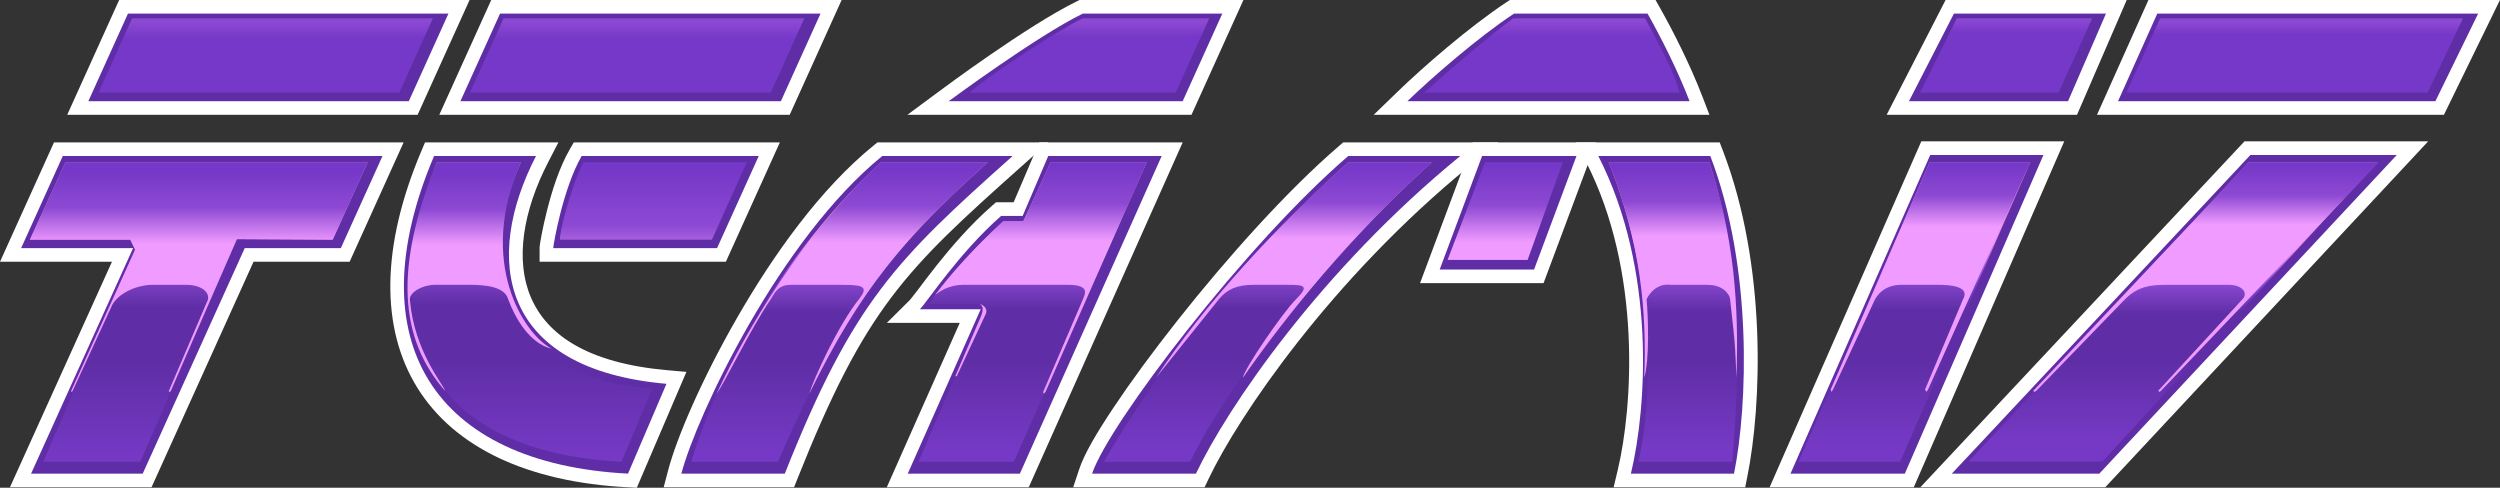
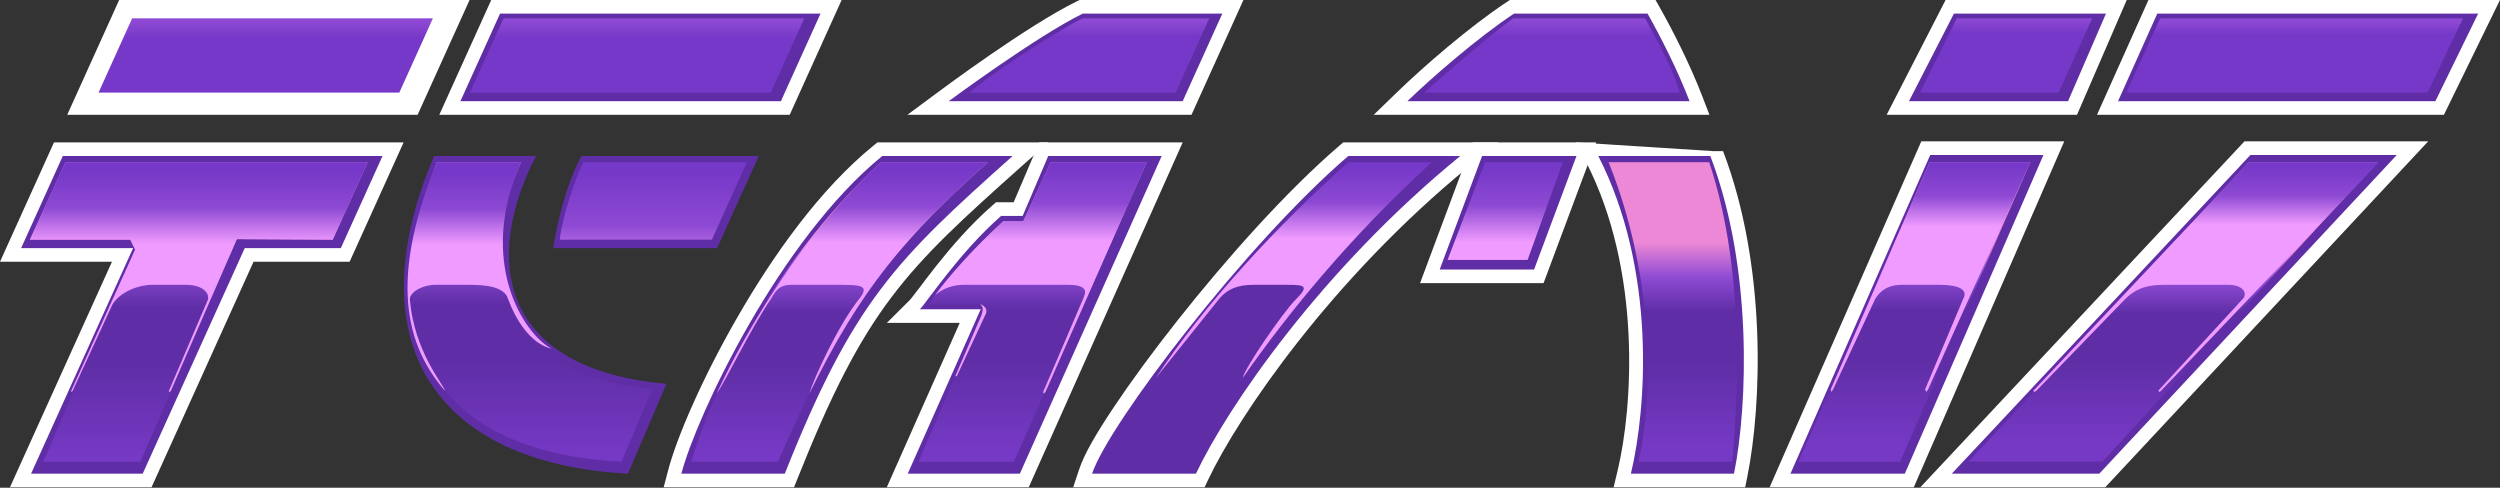
<svg xmlns="http://www.w3.org/2000/svg" xmlns:ns1="http://www.inkscape.org/namespaces/inkscape" xmlns:ns2="http://sodipodi.sourceforge.net/DTD/sodipodi-0.dtd" xmlns:xlink="http://www.w3.org/1999/xlink" version="1.1" id="svg2" viewBox="0 0 1000 195.104" height="195.104" width="1000" ns1:version="0.92.2 (5c3e80d, 2017-08-06)" ns2:docname="Team17 (2012).svg">
  <rect x="0" y="0" width="1000" height="195.104" fill="#333333" stroke="none" />
  <ns2:namedview pagecolor="#ffffff" bordercolor="#666666" borderopacity="1" objecttolerance="10" gridtolerance="10" guidetolerance="10" ns1:pageopacity="0" ns1:pageshadow="2" ns1:window-width="1024" ns1:window-height="706" id="namedview7" showgrid="false" ns1:zoom="0.35355339" ns1:cx="404.91466" ns1:cy="98.613251" ns1:window-x="-8" ns1:window-y="-8" ns1:window-maximized="1" ns1:current-layer="svg2" />
  <defs id="defs4">
    <linearGradient ns1:collect="always" id="linearGradient4841">
      <stop style="stop-color:#7638c8;stop-opacity:1" offset="0" id="stop4843" />
      <stop id="stop4845" offset="0.5" style="stop-color:#8d49d3;stop-opacity:1" />
      <stop style="stop-color:#f09bff;stop-opacity:1" offset="1" id="stop4847" />
    </linearGradient>
    <linearGradient ns1:collect="always" id="linearGradient4833">
      <stop style="stop-color:#7638c8;stop-opacity:1" offset="0" id="stop4835" />
      <stop id="stop4837" offset="0.5" style="stop-color:#8d49d3;stop-opacity:1" />
      <stop style="stop-color:#f09bff;stop-opacity:1" offset="1" id="stop4839" />
    </linearGradient>
    <linearGradient ns1:collect="always" id="linearGradient4825">
      <stop style="stop-color:#7638c8;stop-opacity:1" offset="0" id="stop4827" />
      <stop id="stop4829" offset="0.5" style="stop-color:#8d49d3;stop-opacity:1" />
      <stop style="stop-color:#f09bff;stop-opacity:1" offset="1" id="stop4831" />
    </linearGradient>
    <linearGradient ns1:collect="always" id="linearGradient4817">
      <stop style="stop-color:#7638c8;stop-opacity:1" offset="0" id="stop4819" />
      <stop id="stop4821" offset="0.5" style="stop-color:#8d49d3;stop-opacity:1" />
      <stop style="stop-color:#f09bff;stop-opacity:1" offset="1" id="stop4823" />
    </linearGradient>
    <linearGradient ns1:collect="always" id="linearGradient4809">
      <stop style="stop-color:#7638c8;stop-opacity:1" offset="0" id="stop4811" />
      <stop id="stop4813" offset="0.5" style="stop-color:#8d49d3;stop-opacity:1" />
      <stop style="stop-color:#f09bff;stop-opacity:1" offset="1" id="stop4815" />
    </linearGradient>
    <linearGradient ns1:collect="always" id="linearGradient4793">
      <stop style="stop-color:#7638c8;stop-opacity:1" offset="0" id="stop4795" />
      <stop id="stop4797" offset="0.5" style="stop-color:#8d49d3;stop-opacity:1" />
      <stop style="stop-color:#f09bff;stop-opacity:1" offset="1" id="stop4799" />
    </linearGradient>
    <linearGradient ns1:collect="always" id="linearGradient4785">
      <stop style="stop-color:#7638c8;stop-opacity:1" offset="0" id="stop4787" />
      <stop id="stop4789" offset="0.5" style="stop-color:#8d49d3;stop-opacity:1" />
      <stop style="stop-color:#f09bff;stop-opacity:1" offset="1" id="stop4791" />
    </linearGradient>
    <linearGradient ns1:collect="always" id="linearGradient4777">
      <stop style="stop-color:#7638c8;stop-opacity:1" offset="0" id="stop4779" />
      <stop id="stop4781" offset="0.5" style="stop-color:#8d49d3;stop-opacity:1" />
      <stop style="stop-color:#f09bff;stop-opacity:1" offset="1" id="stop4783" />
    </linearGradient>
    <linearGradient ns1:collect="always" id="linearGradient4769">
      <stop style="stop-color:#7638c8;stop-opacity:1" offset="0" id="stop4771" />
      <stop id="stop4773" offset="0.5" style="stop-color:#8d49d3;stop-opacity:1" />
      <stop style="stop-color:#f09bff;stop-opacity:1" offset="1" id="stop4775" />
    </linearGradient>
    <linearGradient ns1:collect="always" id="linearGradient4761">
      <stop style="stop-color:#7638c8;stop-opacity:1" offset="0" id="stop4763" />
      <stop id="stop4765" offset="0.5" style="stop-color:#8d49d3;stop-opacity:1" />
      <stop style="stop-color:#f09bff;stop-opacity:1" offset="1" id="stop4767" />
    </linearGradient>
    <linearGradient id="linearGradient4707" ns1:collect="always">
      <stop id="stop4709" offset="0" style="stop-color:#7639c5;stop-opacity:1" />
      <stop style="stop-color:#5f2ea6;stop-opacity:1" offset="0.42" id="stop4711" />
      <stop id="stop4713" offset="0.664" style="stop-color:#5f2ea6;stop-opacity:1" />
      <stop style="stop-color:#8d49d3;stop-opacity:1" offset="0.826" id="stop4715" />
      <stop id="stop4717" offset="1" style="stop-color:#ed88d6;stop-opacity:1" />
    </linearGradient>
    <linearGradient id="linearGradient4695" ns1:collect="always">
      <stop id="stop4697" offset="0" style="stop-color:#7639c5;stop-opacity:1" />
      <stop style="stop-color:#5f2ea6;stop-opacity:1" offset="0.42" id="stop4699" />
      <stop id="stop4701" offset="0.664" style="stop-color:#5f2ea6;stop-opacity:1" />
      <stop style="stop-color:#8d49d3;stop-opacity:1" offset="0.826" id="stop4703" />
      <stop id="stop4705" offset="1" style="stop-color:#ed88d6;stop-opacity:1" />
    </linearGradient>
    <linearGradient id="linearGradient4683" ns1:collect="always">
      <stop id="stop4685" offset="0" style="stop-color:#7639c5;stop-opacity:1" />
      <stop style="stop-color:#5f2ea6;stop-opacity:1" offset="0.42" id="stop4687" />
      <stop id="stop4689" offset="0.664" style="stop-color:#5f2ea6;stop-opacity:1" />
      <stop style="stop-color:#8d49d3;stop-opacity:1" offset="0.826" id="stop4691" />
      <stop id="stop4693" offset="1" style="stop-color:#ed88d6;stop-opacity:1" />
    </linearGradient>
    <linearGradient id="linearGradient4671" ns1:collect="always">
      <stop id="stop4673" offset="0" style="stop-color:#7639c5;stop-opacity:1" />
      <stop style="stop-color:#5f2ea6;stop-opacity:1" offset="0.42" id="stop4675" />
      <stop id="stop4677" offset="0.664" style="stop-color:#5f2ea6;stop-opacity:1" />
      <stop style="stop-color:#8d49d3;stop-opacity:1" offset="0.826" id="stop4679" />
      <stop id="stop4681" offset="1" style="stop-color:#ed88d6;stop-opacity:1" />
    </linearGradient>
    <linearGradient id="linearGradient4659" ns1:collect="always">
      <stop id="stop4661" offset="0" style="stop-color:#7639c5;stop-opacity:1" />
      <stop style="stop-color:#5f2ea6;stop-opacity:1" offset="0.42" id="stop4663" />
      <stop id="stop4665" offset="0.664" style="stop-color:#5f2ea6;stop-opacity:1" />
      <stop style="stop-color:#8d49d3;stop-opacity:1" offset="0.826" id="stop4667" />
      <stop id="stop4669" offset="1" style="stop-color:#ed88d6;stop-opacity:1" />
    </linearGradient>
    <linearGradient id="linearGradient4647" ns1:collect="always">
      <stop id="stop4649" offset="0" style="stop-color:#7639c5;stop-opacity:1" />
      <stop style="stop-color:#5f2ea6;stop-opacity:1" offset="0.42" id="stop4651" />
      <stop id="stop4653" offset="0.664" style="stop-color:#5f2ea6;stop-opacity:1" />
      <stop style="stop-color:#8d49d3;stop-opacity:1" offset="0.826" id="stop4655" />
      <stop id="stop4657" offset="1" style="stop-color:#ed88d6;stop-opacity:1" />
    </linearGradient>
    <linearGradient id="linearGradient4635" ns1:collect="always">
      <stop id="stop4637" offset="0" style="stop-color:#7639c5;stop-opacity:1" />
      <stop style="stop-color:#5f2ea6;stop-opacity:1" offset="0.42" id="stop4639" />
      <stop id="stop4641" offset="0.664" style="stop-color:#5f2ea6;stop-opacity:1" />
      <stop style="stop-color:#8d49d3;stop-opacity:1" offset="0.826" id="stop4643" />
      <stop id="stop4645" offset="1" style="stop-color:#ed88d6;stop-opacity:1" />
    </linearGradient>
    <linearGradient id="linearGradient4623" ns1:collect="always">
      <stop id="stop4625" offset="0" style="stop-color:#7639c5;stop-opacity:1" />
      <stop style="stop-color:#5f2ea6;stop-opacity:1" offset="0.42" id="stop4627" />
      <stop id="stop4629" offset="0.664" style="stop-color:#5f2ea6;stop-opacity:1" />
      <stop style="stop-color:#8d49d3;stop-opacity:1" offset="0.826" id="stop4631" />
      <stop id="stop4633" offset="1" style="stop-color:#ed88d6;stop-opacity:1" />
    </linearGradient>
    <linearGradient id="linearGradient4360" ns1:collect="always">
      <stop id="stop4362" offset="0" style="stop-color:#7638c8;stop-opacity:1" />
      <stop id="stop4364" offset="1" style="stop-color:#8d49d3;stop-opacity:1" />
    </linearGradient>
    <linearGradient id="linearGradient4348" ns1:collect="always">
      <stop id="stop4350" offset="0" style="stop-color:#7638c8;stop-opacity:1" />
      <stop id="stop4352" offset="1" style="stop-color:#8d49d3;stop-opacity:1" />
    </linearGradient>
    <linearGradient id="linearGradient4342" ns1:collect="always">
      <stop id="stop4344" offset="0" style="stop-color:#7638c8;stop-opacity:1" />
      <stop id="stop4346" offset="1" style="stop-color:#8d49d3;stop-opacity:1" />
    </linearGradient>
    <linearGradient id="linearGradient4336" ns1:collect="always">
      <stop id="stop4338" offset="0" style="stop-color:#7638c8;stop-opacity:1" />
      <stop id="stop4340" offset="1" style="stop-color:#8d49d3;stop-opacity:1" />
    </linearGradient>
    <linearGradient id="linearGradient4330" ns1:collect="always">
      <stop id="stop4332" offset="0" style="stop-color:#7638c8;stop-opacity:1" />
      <stop id="stop4334" offset="1" style="stop-color:#8d49d3;stop-opacity:1" />
    </linearGradient>
    <linearGradient id="linearGradient4324" ns1:collect="always">
      <stop id="stop4326" offset="0" style="stop-color:#7638c8;stop-opacity:1" />
      <stop id="stop4328" offset="1" style="stop-color:#8d49d3;stop-opacity:1" />
    </linearGradient>
    <linearGradient id="linearGradient4546" ns1:collect="always">
      <stop id="stop4548" offset="0" style="stop-color:#58258b;stop-opacity:1" />
      <stop style="stop-color:#9956bc;stop-opacity:1" offset="0.188" id="stop4558" />
      <stop style="stop-color:#58258b;stop-opacity:1" offset="0.42" id="stop4550" />
      <stop id="stop4552" offset="0.543" style="stop-color:#58258b;stop-opacity:1" />
      <stop style="stop-color:#9956bc;stop-opacity:1" offset="0.826" id="stop4554" />
      <stop id="stop4556" offset="1" style="stop-color:#ed88d6;stop-opacity:1" />
    </linearGradient>
    <linearGradient ns1:collect="always" id="linearGradient4229">
      <stop style="stop-color:#9956bc;stop-opacity:1" offset="0" id="stop4231" />
      <stop id="stop4237" offset="0.42" style="stop-color:#58258b;stop-opacity:1" />
      <stop style="stop-color:#58258b;stop-opacity:1" offset="0.664" id="stop4243" />
      <stop id="stop4233" offset="0.826" style="stop-color:#9956bc;stop-opacity:1" />
      <stop style="stop-color:#ed88d6;stop-opacity:1" offset="1" id="stop4235" />
    </linearGradient>
    <linearGradient ns1:collect="always" xlink:href="#linearGradient4324" id="linearGradient4196" x1="120.302" y1="167.376" x2="120.302" y2="159.501" gradientUnits="userSpaceOnUse" />
    <linearGradient ns1:collect="always" xlink:href="#linearGradient4761" id="linearGradient4211" x1="95.478" y1="230.989" x2="95.478" y2="265.234" gradientUnits="userSpaceOnUse" />
    <linearGradient ns1:collect="always" xlink:href="#linearGradient4623" id="linearGradient4227" x1="60.523" y1="368.64" x2="60.523" y2="258.475" gradientUnits="userSpaceOnUse" />
    <linearGradient ns1:collect="always" xlink:href="#linearGradient4330" id="linearGradient4241" gradientUnits="userSpaceOnUse" x1="120.302" y1="167.376" x2="120.302" y2="159.501" gradientTransform="translate(177.081)" />
    <linearGradient ns1:collect="always" xlink:href="#linearGradient4769" id="linearGradient4179" x1="220.542" y1="231.83" x2="220.542" y2="265.762" gradientUnits="userSpaceOnUse" />
    <linearGradient ns1:collect="always" xlink:href="#linearGradient4635" id="linearGradient4187" x1="213.531" y1="367.118" x2="213.531" y2="256.983" gradientUnits="userSpaceOnUse" />
    <linearGradient ns1:collect="always" xlink:href="#linearGradient4777" id="linearGradient4195" x1="306.96" y1="230.889" x2="306.96" y2="282.156" gradientUnits="userSpaceOnUse" />
    <linearGradient ns1:collect="always" xlink:href="#linearGradient4336" id="linearGradient4212" x1="530.04" y1="166.626" x2="530.04" y2="159.525" gradientUnits="userSpaceOnUse" />
    <linearGradient ns1:collect="always" xlink:href="#linearGradient4785" id="linearGradient4242" x1="414.372" y1="230.145" x2="414.372" y2="264.636" gradientUnits="userSpaceOnUse" />
    <linearGradient ns1:collect="always" xlink:href="#linearGradient4647" id="linearGradient4250" x1="362.192" y1="364.997" x2="362.192" y2="263.88" gradientUnits="userSpaceOnUse" />
    <linearGradient ns1:collect="always" xlink:href="#linearGradient4793" id="linearGradient4277" x1="505.113" y1="228.573" x2="505.113" y2="263.929" gradientUnits="userSpaceOnUse" />
    <linearGradient ns1:collect="always" xlink:href="#linearGradient4659" id="linearGradient4285" x1="471.433" y1="363.822" x2="471.433" y2="262.322" gradientUnits="userSpaceOnUse" />
    <linearGradient ns1:collect="always" xlink:href="#linearGradient4809" id="linearGradient4337" x1="624.581" y1="228.319" x2="624.581" y2="262.819" gradientUnits="userSpaceOnUse" />
    <linearGradient ns1:collect="always" xlink:href="#linearGradient4671" id="linearGradient4345" x1="558.304" y1="362.822" x2="558.304" y2="261.822" gradientUnits="userSpaceOnUse" />
    <linearGradient ns1:collect="always" xlink:href="#linearGradient4817" id="linearGradient4372" x1="719.928" y1="229.216" x2="719.928" y2="264.571" gradientUnits="userSpaceOnUse" />
    <linearGradient ns1:collect="always" xlink:href="#linearGradient4342" id="linearGradient4386" x1="748.82" y1="166.525" x2="748.82" y2="159.025" gradientUnits="userSpaceOnUse" />
    <linearGradient ns1:collect="always" xlink:href="#linearGradient4825" id="linearGradient4402" x1="790.334" y1="229.028" x2="790.334" y2="261.555" gradientUnits="userSpaceOnUse" />
    <linearGradient ns1:collect="always" xlink:href="#linearGradient4683" id="linearGradient4410" x1="798.113" y1="362.875" x2="798.113" y2="264.587" gradientUnits="userSpaceOnUse" />
    <linearGradient ns1:collect="always" xlink:href="#linearGradient4833" id="linearGradient4422" x1="929.971" y1="227.687" x2="929.971" y2="257.187" gradientUnits="userSpaceOnUse" />
    <linearGradient ns1:collect="always" xlink:href="#linearGradient4695" id="linearGradient4430" x1="890.435" y1="361.822" x2="890.435" y2="263.822" gradientUnits="userSpaceOnUse" />
    <linearGradient ns1:collect="always" xlink:href="#linearGradient4348" id="linearGradient4440" x1="963.492" y1="165.025" x2="963.492" y2="158.025" gradientUnits="userSpaceOnUse" />
    <linearGradient ns1:collect="always" xlink:href="#linearGradient4841" id="linearGradient4470" x1="1087.836" y1="228.187" x2="1087.836" y2="256.187" gradientUnits="userSpaceOnUse" />
    <linearGradient ns1:collect="always" xlink:href="#linearGradient4707" id="linearGradient4478" x1="981.551" y1="359.797" x2="981.551" y2="267.797" gradientUnits="userSpaceOnUse" />
    <linearGradient ns1:collect="always" xlink:href="#linearGradient4360" id="linearGradient4486" x1="1083.254" y1="165.525" x2="1083.254" y2="159.525" gradientUnits="userSpaceOnUse" />
    <linearGradient gradientUnits="userSpaceOnUse" y2="258.475" x2="60.523" y1="368.64" x1="60.523" id="linearGradient4508" xlink:href="#linearGradient4229" ns1:collect="always" />
    <linearGradient gradientTransform="translate(-1.51,-1.905)" gradientUnits="userSpaceOnUse" y2="604.378" x2="409.036" y1="459.378" x1="409.036" id="linearGradient4534" xlink:href="#linearGradient4546" ns1:collect="always" />
  </defs>
  <g id="g4748" style="stroke:#000000;stroke-width:13;stroke-miterlimit:5;stroke-dasharray:none;stroke-opacity:1" transform="matrix(0.839,0,0,0.839,-1.267,-125.086)">
    <g id="g4710" style="fill:#ffffff;stroke:#000000;stroke-width:13;stroke-miterlimit:5;stroke-dasharray:none;stroke-opacity:1">
      <path style="color:#000000;font-style:normal;font-variant:normal;font-weight:normal;font-stretch:normal;font-size:medium;line-height:normal;font-family:sans-serif;text-indent:0;text-align:start;text-decoration:none;text-decoration-line:none;text-decoration-style:solid;text-decoration-color:#000000;letter-spacing:normal;word-spacing:normal;text-transform:none;writing-mode:lr-tb;direction:ltr;baseline-shift:baseline;text-anchor:start;white-space:normal;clip-rule:nonzero;display:inline;overflow:visible;visibility:visible;opacity:1;isolation:auto;mix-blend-mode:normal;color-interpolation:sRGB;color-interpolation-filters:linearRGB;solid-color:#000000;solid-opacity:1;fill:#ffffff;fill-opacity:1;fill-rule:nonzero;stroke:none;stroke-width:13;stroke-linecap:butt;stroke-linejoin:miter;stroke-miterlimit:5;stroke-dasharray:none;stroke-dashoffset:0;stroke-opacity:1;color-rendering:auto;image-rendering:auto;shape-rendering:auto;text-rendering:auto;enable-background:accumulate" d="m 929.084,149.088 -1.812,3.531 -26.287,51.207 h 90.758 l 23.701,-54.738 z m 7.939,13 h 58.625 l -12.443,28.738 h -60.934 z" id="path4712" ns1:connector-curvature="0" />
      <path style="color:#000000;font-style:normal;font-variant:normal;font-weight:normal;font-stretch:normal;font-size:medium;line-height:normal;font-family:sans-serif;text-indent:0;text-align:start;text-decoration:none;text-decoration-line:none;text-decoration-style:solid;text-decoration-color:#000000;letter-spacing:normal;word-spacing:normal;text-transform:none;writing-mode:lr-tb;direction:ltr;baseline-shift:baseline;text-anchor:start;white-space:normal;clip-rule:nonzero;display:inline;overflow:visible;visibility:visible;opacity:1;isolation:auto;mix-blend-mode:normal;color-interpolation:sRGB;color-interpolation-filters:linearRGB;solid-color:#000000;solid-opacity:1;fill:#ffffff;fill-opacity:1;fill-rule:nonzero;stroke:none;stroke-width:13;stroke-linecap:butt;stroke-linejoin:miter;stroke-miterlimit:5;stroke-dasharray:none;stroke-dashoffset:0;stroke-opacity:1;color-rendering:auto;image-rendering:auto;shape-rendering:auto;text-rendering:auto;enable-background:accumulate" d="m 58.32,149.088 -1.729,3.82 -23.033,50.918 H 200.619 l 24.762,-54.738 z m 8.387,13 H 205.23 l -13,28.738 H 53.707 Z" id="path4714" ns1:connector-curvature="0" />
      <path style="color:#000000;font-style:normal;font-variant:normal;font-weight:normal;font-stretch:normal;font-size:medium;line-height:normal;font-family:sans-serif;text-indent:0;text-align:start;text-decoration:none;text-decoration-line:none;text-decoration-style:solid;text-decoration-color:#000000;letter-spacing:normal;word-spacing:normal;text-transform:none;writing-mode:lr-tb;direction:ltr;baseline-shift:baseline;text-anchor:start;white-space:normal;clip-rule:nonzero;display:inline;overflow:visible;visibility:visible;opacity:1;isolation:auto;mix-blend-mode:normal;color-interpolation:sRGB;color-interpolation-filters:linearRGB;solid-color:#000000;solid-opacity:1;fill:#ffffff;fill-opacity:1;fill-rule:nonzero;stroke:none;stroke-width:13;stroke-linecap:butt;stroke-linejoin:miter;stroke-miterlimit:5;stroke-dasharray:none;stroke-dashoffset:0;stroke-opacity:1;color-rendering:auto;image-rendering:auto;shape-rendering:auto;text-rendering:auto;enable-background:accumulate" d="m 27.254,216.975 -1.729,3.82 -24.016,53.092 H 54.887 L 6.254,381.4 H 73.75 l 48.633,-107.514 h 45.814 l 25.744,-56.912 z m 8.387,13 H 173.793 l -13.982,30.912 H 113.996 L 65.363,368.4 H 26.402 L 75.035,260.887 H 21.658 Z" id="path4716" ns1:connector-curvature="0" />
      <path style="color:#000000;font-style:normal;font-variant:normal;font-weight:normal;font-stretch:normal;font-size:medium;line-height:normal;font-family:sans-serif;text-indent:0;text-align:start;text-decoration:none;text-decoration-line:none;text-decoration-style:solid;text-decoration-color:#000000;letter-spacing:normal;word-spacing:normal;text-transform:none;writing-mode:lr-tb;direction:ltr;baseline-shift:baseline;text-anchor:start;white-space:normal;clip-rule:nonzero;display:inline;overflow:visible;visibility:visible;opacity:1;isolation:auto;mix-blend-mode:normal;color-interpolation:sRGB;color-interpolation-filters:linearRGB;solid-color:#000000;solid-opacity:1;fill:#ffffff;fill-opacity:1;fill-rule:nonzero;stroke:none;stroke-width:13;stroke-linecap:butt;stroke-linejoin:miter;stroke-miterlimit:5;stroke-dasharray:none;stroke-dashoffset:0;stroke-opacity:1;color-rendering:auto;image-rendering:auto;shape-rendering:auto;text-rendering:auto;enable-background:accumulate" d="m 917.508,216.477 -1.707,3.889 -70.609,161.035 h 68.727 L 985.658,216.477 Z m 8.494,13 h 39.824 l -60.432,138.924 h -40.309 z" id="path4718" ns1:connector-curvature="0" />
      <path style="color:#000000;font-style:normal;font-variant:normal;font-weight:normal;font-stretch:normal;font-size:medium;line-height:normal;font-family:sans-serif;text-indent:0;text-align:start;text-decoration:none;text-decoration-line:none;text-decoration-style:solid;text-decoration-color:#000000;letter-spacing:normal;word-spacing:normal;text-transform:none;writing-mode:lr-tb;direction:ltr;baseline-shift:baseline;text-anchor:start;white-space:normal;clip-rule:nonzero;display:inline;overflow:visible;visibility:visible;opacity:1;isolation:auto;mix-blend-mode:normal;color-interpolation:sRGB;color-interpolation-filters:linearRGB;solid-color:#000000;solid-opacity:1;fill:#ffffff;fill-opacity:1;fill-rule:nonzero;stroke:none;stroke-width:13;stroke-linecap:butt;stroke-linejoin:miter;stroke-miterlimit:5;stroke-dasharray:none;stroke-dashoffset:0;stroke-opacity:1;color-rendering:auto;image-rendering:auto;shape-rendering:auto;text-rendering:auto;enable-background:accumulate" d="m 1025.795,149.088 -1.721,3.842 -22.803,50.896 h 165.397 l 26.717,-54.738 z m 8.422,13 h 138.356 l -14.025,28.738 h -137.205 z" id="path4720" ns1:connector-curvature="0" />
      <path style="color:#000000;font-style:normal;font-variant:normal;font-weight:normal;font-stretch:normal;font-size:medium;line-height:normal;font-family:sans-serif;text-indent:0;text-align:start;text-decoration:none;text-decoration-line:none;text-decoration-style:solid;text-decoration-color:#000000;letter-spacing:normal;word-spacing:normal;text-transform:none;writing-mode:lr-tb;direction:ltr;baseline-shift:baseline;text-anchor:start;white-space:normal;clip-rule:nonzero;display:inline;overflow:visible;visibility:visible;opacity:1;isolation:auto;mix-blend-mode:normal;color-interpolation:sRGB;color-interpolation-filters:linearRGB;solid-color:#000000;solid-opacity:1;fill:#ffffff;fill-opacity:1;fill-rule:nonzero;stroke:none;stroke-width:13;stroke-linecap:butt;stroke-linejoin:miter;stroke-miterlimit:5;stroke-dasharray:none;stroke-dashoffset:0;stroke-opacity:1;color-rendering:auto;image-rendering:auto;shape-rendering:auto;text-rendering:auto;enable-background:accumulate" d="m 1071.588,216.477 -1.926,2.055 -152.609,162.869 h 88.15 l 153.959,-164.924 z m 5.633,13 h 52.022 L 999.555,368.4 h -52.508 z" id="path4722" ns1:connector-curvature="0" />
      <path style="color:#000000;font-style:normal;font-variant:normal;font-weight:normal;font-stretch:normal;font-size:medium;line-height:normal;font-family:sans-serif;text-indent:0;text-align:start;text-decoration:none;text-decoration-line:none;text-decoration-style:solid;text-decoration-color:#000000;letter-spacing:normal;word-spacing:normal;text-transform:none;writing-mode:lr-tb;direction:ltr;baseline-shift:baseline;text-anchor:start;white-space:normal;clip-rule:nonzero;display:inline;overflow:visible;visibility:visible;opacity:1;isolation:auto;mix-blend-mode:normal;color-interpolation:sRGB;color-interpolation-filters:linearRGB;solid-color:#000000;solid-opacity:1;fill:#ffffff;fill-opacity:1;fill-rule:nonzero;stroke:none;stroke-width:13;stroke-linecap:butt;stroke-linejoin:miter;stroke-miterlimit:5;stroke-dasharray:none;stroke-dashoffset:0;stroke-opacity:1;color-rendering:auto;image-rendering:auto;shape-rendering:auto;text-rendering:auto;enable-background:accumulate" d="m 235.709,149.088 -1.729,3.82 -23.033,50.918 h 167.061 l 24.76,-54.738 z m 8.387,13 h 138.523 l -13,28.738 H 231.096 Z" id="path4724" ns1:connector-curvature="0" />
-       <path style="color:#000000;font-style:normal;font-variant:normal;font-weight:normal;font-stretch:normal;font-size:medium;line-height:normal;font-family:sans-serif;text-indent:0;text-align:start;text-decoration:none;text-decoration-line:none;text-decoration-style:solid;text-decoration-color:#000000;letter-spacing:normal;word-spacing:normal;text-transform:none;writing-mode:lr-tb;direction:ltr;baseline-shift:baseline;text-anchor:start;white-space:normal;clip-rule:nonzero;display:inline;overflow:visible;visibility:visible;opacity:1;isolation:auto;mix-blend-mode:normal;color-interpolation:sRGB;color-interpolation-filters:linearRGB;solid-color:#000000;solid-opacity:1;fill:#ffffff;fill-opacity:1;fill-rule:nonzero;stroke:none;stroke-width:13;stroke-linecap:butt;stroke-linejoin:miter;stroke-miterlimit:5;stroke-dasharray:none;stroke-dashoffset:0;stroke-opacity:1;color-rendering:auto;image-rendering:auto;shape-rendering:auto;text-rendering:auto;enable-background:accumulate" d="m 275.061,216.975 -1.877,3.25 c -5.054,8.753 -8.457,19.735 -10.801,28.9 -1.172,4.583 -2.051,8.69 -2.645,11.779 -0.297,1.545 -0.521,2.832 -0.678,3.82 -0.079,0.494 -0.142,0.91 -0.189,1.279 -0.048,0.37 -0.107,0.385 -0.107,1.383 v 6.5 h 88.812 l 25.744,-56.912 z m 7.762,13 h 70.35 l -13.982,30.912 h -66.129 c 0.522,-2.544 1.068,-5.216 1.918,-8.541 1.877,-7.339 4.647,-15.81 7.844,-22.371 z" id="path4726" ns1:connector-curvature="0" />
-       <path style="color:#000000;font-style:normal;font-variant:normal;font-weight:normal;font-stretch:normal;font-size:medium;line-height:normal;font-family:sans-serif;text-indent:0;text-align:start;text-decoration:none;text-decoration-line:none;text-decoration-style:solid;text-decoration-color:#000000;letter-spacing:normal;word-spacing:normal;text-transform:none;writing-mode:lr-tb;direction:ltr;baseline-shift:baseline;text-anchor:start;white-space:normal;clip-rule:nonzero;display:inline;overflow:visible;visibility:visible;opacity:1;isolation:auto;mix-blend-mode:normal;color-interpolation:sRGB;color-interpolation-filters:linearRGB;solid-color:#000000;solid-opacity:1;fill:#ffffff;fill-opacity:1;fill-rule:nonzero;stroke:none;stroke-width:13;stroke-linecap:butt;stroke-linejoin:miter;stroke-miterlimit:5;stroke-dasharray:none;stroke-dashoffset:0;stroke-opacity:1;color-rendering:auto;image-rendering:auto;shape-rendering:auto;text-rendering:auto;enable-background:accumulate" d="m 204.145,216.975 -1.682,3.961 c -19.239,45.351 -19.684,84.469 -2.004,112.986 17.68,28.517 52.606,44.986 100.123,47.469 l 4.529,0.236 23.652,-55.242 -8.939,-0.783 c -38.704,-3.398 -57.642,-17.138 -65.211,-34.744 -7.569,-17.606 -3.817,-41.089 8.217,-64.402 l 4.895,-9.48 z m 8.779,13 h 33.877 c -9.722,22.636 -12.703,46.078 -4.131,66.018 9.051,21.052 31.122,36.339 67.238,41.404 l -13.105,30.605 c -42.347,-3.109 -70.984,-17.846 -85.295,-40.93 -14.356,-23.155 -15.098,-56.024 1.416,-97.098 z" id="path4728" ns1:connector-curvature="0" />
      <path style="color:#000000;font-style:normal;font-variant:normal;font-weight:normal;font-stretch:normal;font-size:medium;line-height:normal;font-family:sans-serif;text-indent:0;text-align:start;text-decoration:none;text-decoration-line:none;text-decoration-style:solid;text-decoration-color:#000000;letter-spacing:normal;word-spacing:normal;text-transform:none;writing-mode:lr-tb;direction:ltr;baseline-shift:baseline;text-anchor:start;white-space:normal;clip-rule:nonzero;display:inline;overflow:visible;visibility:visible;opacity:1;isolation:auto;mix-blend-mode:normal;color-interpolation:sRGB;color-interpolation-filters:linearRGB;solid-color:#000000;solid-opacity:1;fill:#ffffff;fill-opacity:1;fill-rule:nonzero;stroke:none;stroke-width:13;stroke-linecap:butt;stroke-linejoin:miter;stroke-miterlimit:5;stroke-dasharray:none;stroke-dashoffset:0;stroke-opacity:1;color-rendering:auto;image-rendering:auto;shape-rendering:auto;text-rendering:auto;enable-background:accumulate" d="m 516.203,149.088 -1.352,0.66 c -23.562,11.524 -64.891,42.354 -64.891,42.354 l -15.844,11.725 H 569.562 l 24.762,-54.738 z m 3.141,13 h 54.832 l -13,28.738 h -86.918 c 13.758,-9.714 31.585,-21.906 45.086,-28.738 z" id="path4730" ns1:connector-curvature="0" />
      <path style="color:#000000;font-style:normal;font-variant:normal;font-weight:normal;font-stretch:normal;font-size:medium;line-height:normal;font-family:sans-serif;text-indent:0;text-align:start;text-decoration:none;text-decoration-line:none;text-decoration-style:solid;text-decoration-color:#000000;letter-spacing:normal;word-spacing:normal;text-transform:none;writing-mode:lr-tb;direction:ltr;baseline-shift:baseline;text-anchor:start;white-space:normal;clip-rule:nonzero;display:inline;overflow:visible;visibility:visible;opacity:1;isolation:auto;mix-blend-mode:normal;color-interpolation:sRGB;color-interpolation-filters:linearRGB;solid-color:#000000;solid-opacity:1;fill:#ffffff;fill-opacity:1;fill-rule:nonzero;stroke:none;stroke-width:13;stroke-linecap:butt;stroke-linejoin:miter;stroke-miterlimit:5;stroke-dasharray:none;stroke-dashoffset:0;stroke-opacity:1;color-rendering:auto;image-rendering:auto;shape-rendering:auto;text-rendering:auto;enable-background:accumulate" d="m 419.83,216.975 -1.791,1.455 c -25.372,20.599 -47.681,51.913 -64.861,81.727 -17.181,29.813 -29.067,57.753 -33.107,73.088 l -2.148,8.156 h 8.434 53.725 l 1.631,-4.098 c 32.474,-81.645 51.502,-99.553 106.898,-148.977 l 12.723,-11.352 z m 4.748,13 H 467.375 c -45.321,41.034 -66.739,65.902 -96.021,138.426 h -36.021 c 5.056,-14.614 15.181,-37.582 29.109,-61.752 16.302,-28.288 37.535,-57.743 60.137,-76.674 z" id="path4732" ns1:connector-curvature="0" />
      <path style="color:#000000;font-style:normal;font-variant:normal;font-weight:normal;font-stretch:normal;font-size:medium;line-height:normal;font-family:sans-serif;text-indent:0;text-align:start;text-decoration:none;text-decoration-line:none;text-decoration-style:solid;text-decoration-color:#000000;letter-spacing:normal;word-spacing:normal;text-transform:none;writing-mode:lr-tb;direction:ltr;baseline-shift:baseline;text-anchor:start;white-space:normal;clip-rule:nonzero;display:inline;overflow:visible;visibility:visible;opacity:1;isolation:auto;mix-blend-mode:normal;color-interpolation:sRGB;color-interpolation-filters:linearRGB;solid-color:#000000;solid-opacity:1;fill:#ffffff;fill-opacity:1;fill-rule:nonzero;stroke:none;stroke-width:13;stroke-linecap:butt;stroke-linejoin:miter;stroke-miterlimit:5;stroke-dasharray:none;stroke-dashoffset:0;stroke-opacity:1;color-rendering:auto;image-rendering:auto;shape-rendering:auto;text-rendering:auto;enable-background:accumulate" d="m 496.961,216.975 -12.189,28.553 h -8.422 l -1.84,1.613 c -10.458,9.171 -19.517,19.741 -26.416,28.426 -3.45,4.342 -6.358,8.217 -8.578,11.168 -2.22,2.951 -4.169,5.321 -4.025,5.178 l -11.164,11.107 h 34.75 l -34.781,78.381 h 9.996 57.672 l 73.404,-164.426 z m 8.584,13 h 39.783 l -61.797,138.426 h -39.244 l 34.781,-78.381 h -25.686 c 1.58,-2.079 2.949,-3.924 4.889,-6.365 6.229,-7.841 14.259,-17.109 23.088,-25.127 h 11.996 z" id="path4734" ns1:connector-curvature="0" />
      <path style="color:#000000;font-style:normal;font-variant:normal;font-weight:normal;font-stretch:normal;font-size:medium;line-height:normal;font-family:sans-serif;text-indent:0;text-align:start;text-decoration:none;text-decoration-line:none;text-decoration-style:solid;text-decoration-color:#000000;letter-spacing:normal;word-spacing:normal;text-transform:none;writing-mode:lr-tb;direction:ltr;baseline-shift:baseline;text-anchor:start;white-space:normal;clip-rule:nonzero;display:inline;overflow:visible;visibility:visible;opacity:1;isolation:auto;mix-blend-mode:normal;color-interpolation:sRGB;color-interpolation-filters:linearRGB;solid-color:#000000;solid-opacity:1;fill:#ffffff;fill-opacity:1;fill-rule:nonzero;stroke:none;stroke-width:13;stroke-linecap:butt;stroke-linejoin:miter;stroke-miterlimit:5;stroke-dasharray:none;stroke-dashoffset:0;stroke-opacity:1;color-rendering:auto;image-rendering:auto;shape-rendering:auto;text-rendering:auto;enable-background:accumulate" d="m 641.889,216.975 -1.826,1.566 c -24.854,21.317 -53.514,53.409 -77.174,83.326 -11.83,14.959 -22.384,29.357 -30.543,41.611 -8.158,12.255 -13.887,21.991 -16.342,29.371 l -2.844,8.551 h 62.641 l 1.762,-3.717 c 14.276,-30.133 58.728,-95.633 124.244,-149.176 l 14.113,-11.533 z m 4.949,13 h 33.16 c -57.57,50.491 -96.495,106.97 -112.242,138.426 h -35.283 c 2.641,-4.922 6.055,-10.749 10.695,-17.719 7.894,-11.857 18.273,-26.025 29.918,-40.75 22.76,-28.779 50.391,-59.596 73.752,-79.957 z" id="path4736" ns1:connector-curvature="0" />
      <path style="color:#000000;font-style:normal;font-variant:normal;font-weight:normal;font-stretch:normal;font-size:medium;line-height:normal;font-family:sans-serif;text-indent:0;text-align:start;text-decoration:none;text-decoration-line:none;text-decoration-style:solid;text-decoration-color:#000000;letter-spacing:normal;word-spacing:normal;text-transform:none;writing-mode:lr-tb;direction:ltr;baseline-shift:baseline;text-anchor:start;white-space:normal;clip-rule:nonzero;display:inline;overflow:visible;visibility:visible;opacity:1;isolation:auto;mix-blend-mode:normal;color-interpolation:sRGB;color-interpolation-filters:linearRGB;solid-color:#000000;solid-opacity:1;fill:#ffffff;fill-opacity:1;fill-rule:nonzero;stroke:none;stroke-width:13;stroke-linecap:butt;stroke-linejoin:miter;stroke-miterlimit:5;stroke-dasharray:none;stroke-dashoffset:0;stroke-opacity:1;color-rendering:auto;image-rendering:auto;shape-rendering:auto;text-rendering:auto;enable-background:accumulate" d="m 703.596,216.975 -1.578,4.225 -23.49,62.887 h 58.877 l 25.068,-67.111 z m 9.021,13 h 31.123 l -15.357,41.111 h -31.123 z" id="path4738" ns1:connector-curvature="0" />
      <path style="color:#000000;font-style:normal;font-variant:normal;font-weight:normal;font-stretch:normal;font-size:medium;line-height:normal;font-family:sans-serif;text-indent:0;text-align:start;text-decoration:none;text-decoration-line:none;text-decoration-style:solid;text-decoration-color:#000000;letter-spacing:normal;word-spacing:normal;text-transform:none;writing-mode:lr-tb;direction:ltr;baseline-shift:baseline;text-anchor:start;white-space:normal;clip-rule:nonzero;display:inline;overflow:visible;visibility:visible;opacity:1;isolation:auto;mix-blend-mode:normal;color-interpolation:sRGB;color-interpolation-filters:linearRGB;solid-color:#000000;solid-opacity:1;fill:#ffffff;fill-opacity:1;fill-rule:nonzero;stroke:none;stroke-width:13;stroke-linecap:butt;stroke-linejoin:miter;stroke-miterlimit:5;stroke-dasharray:none;stroke-dashoffset:0;stroke-opacity:1;color-rendering:auto;image-rendering:auto;shape-rendering:auto;text-rendering:auto;enable-background:accumulate" d="m 721.344,149.088 -1.631,1.078 c -17.787,11.766 -39.724,30.868 -51.732,42.488 l -11.545,11.172 h 160.057 l -3.402,-8.836 c -5.807,-15.08 -13.851,-30.975 -20.418,-42.6 l -1.865,-3.303 z m 4.043,13 h 57.697 c 4.64,8.422 9.756,18.449 14.207,28.738 H 689.209 c 11.06,-9.794 24.713,-20.981 36.178,-28.738 z" id="path4740" ns1:connector-curvature="0" />
-       <path style="color:#000000;font-style:normal;font-variant:normal;font-weight:normal;font-stretch:normal;font-size:medium;line-height:normal;font-family:sans-serif;text-indent:0;text-align:start;text-decoration:none;text-decoration-line:none;text-decoration-style:solid;text-decoration-color:#000000;letter-spacing:normal;word-spacing:normal;text-transform:none;writing-mode:lr-tb;direction:ltr;baseline-shift:baseline;text-anchor:start;white-space:normal;clip-rule:nonzero;display:inline;overflow:visible;visibility:visible;opacity:1;isolation:auto;mix-blend-mode:normal;color-interpolation:sRGB;color-interpolation-filters:linearRGB;solid-color:#000000;solid-opacity:1;fill:#ffffff;fill-opacity:1;fill-rule:nonzero;stroke:none;stroke-width:13;stroke-linecap:butt;stroke-linejoin:miter;stroke-miterlimit:5;stroke-dasharray:none;stroke-dashoffset:0;stroke-opacity:1;color-rendering:auto;image-rendering:auto;shape-rendering:auto;text-rendering:auto;enable-background:accumulate" d="m 752.91,216.975 4.826,9.455 c 26.598,52.113 22.207,116.85 14.998,146.957 l -1.918,8.014 h 62.725 l 1.051,-5.217 c 6.836,-33.94 9.375,-100.237 -11.596,-155.031 l -1.6,-4.178 h -4.471 z m 20.838,13 h 38.57 c 17.002,47.899 15.775,106.57 10.371,138.426 h -35.717 c 6.352,-32.762 8.729,-88.352 -13.225,-138.426 z" id="path4742" ns1:connector-curvature="0" />
+       <path style="color:#000000;font-style:normal;font-variant:normal;font-weight:normal;font-stretch:normal;font-size:medium;line-height:normal;font-family:sans-serif;text-indent:0;text-align:start;text-decoration:none;text-decoration-line:none;text-decoration-style:solid;text-decoration-color:#000000;letter-spacing:normal;word-spacing:normal;text-transform:none;writing-mode:lr-tb;direction:ltr;baseline-shift:baseline;text-anchor:start;white-space:normal;clip-rule:nonzero;display:inline;overflow:visible;visibility:visible;opacity:1;isolation:auto;mix-blend-mode:normal;color-interpolation:sRGB;color-interpolation-filters:linearRGB;solid-color:#000000;solid-opacity:1;fill:#ffffff;fill-opacity:1;fill-rule:nonzero;stroke:none;stroke-width:13;stroke-linecap:butt;stroke-linejoin:miter;stroke-miterlimit:5;stroke-dasharray:none;stroke-dashoffset:0;stroke-opacity:1;color-rendering:auto;image-rendering:auto;shape-rendering:auto;text-rendering:auto;enable-background:accumulate" d="m 752.91,216.975 4.826,9.455 c 26.598,52.113 22.207,116.85 14.998,146.957 l -1.918,8.014 h 62.725 l 1.051,-5.217 c 6.836,-33.94 9.375,-100.237 -11.596,-155.031 h -4.471 z m 20.838,13 h 38.57 c 17.002,47.899 15.775,106.57 10.371,138.426 h -35.717 c 6.352,-32.762 8.729,-88.352 -13.225,-138.426 z" id="path4742" ns1:connector-curvature="0" />
    </g>
  </g>
  <g id="g4692" transform="matrix(0.839,0,0,0.839,-1.267,-125.086)" style="fill:#5f2ea6;fill-opacity:1">
    <path style="fill:#5f2ea6;fill-opacity:1;fill-rule:nonzero;stroke:none;stroke-width:0.776;stroke-linecap:round;stroke-linejoin:round;stroke-miterlimit:4;stroke-dasharray:none;stroke-opacity:0.514" d="m 933.053,155.588 -21.426,41.738 h 75.846 l 18.072,-41.738 z" id="path4152" ns1:connector-curvature="0" ns2:nodetypes="ccccc" />
-     <path ns2:nodetypes="ccccc" ns1:connector-curvature="0" id="rect4138" d="M 62.514,155.588 43.633,197.326 h 152.792 l 18.881,-41.738 z" style="fill:#5f2ea6;fill-opacity:1;fill-rule:nonzero;stroke:none;stroke-width:0.776;stroke-linecap:round;stroke-linejoin:round;stroke-miterlimit:4;stroke-dasharray:none;stroke-opacity:0.514" />
    <path ns1:connector-curvature="0" id="path4141" d="M 31.447,223.475 11.584,267.387 H 64.961 L 16.328,374.9 H 69.557 L 118.189,267.387 h 45.814 l 19.863,-43.912 z" style="fill:#5f2ea6;fill-opacity:1;fill-rule:nonzero;stroke:none;stroke-width:0.776;stroke-linecap:round;stroke-linejoin:round;stroke-miterlimit:4;stroke-dasharray:none;stroke-opacity:0.514" />
    <path ns2:nodetypes="ccccc" ns1:connector-curvature="0" id="path4154" d="M 921.755,222.976 855.14,374.9 h 54.516 l 66.086,-151.924 z" style="fill:#5f2ea6;fill-opacity:1;fill-rule:nonzero;stroke:none;stroke-width:0.776;stroke-linecap:round;stroke-linejoin:round;stroke-miterlimit:4;stroke-dasharray:none;stroke-opacity:0.514" />
    <path style="fill:#5f2ea6;fill-opacity:1;fill-rule:nonzero;stroke:none;stroke-width:0.776;stroke-linecap:round;stroke-linejoin:round;stroke-miterlimit:4;stroke-dasharray:none;stroke-opacity:0.514" d="m 1030.006,155.588 -18.7,41.738 h 151.301 l 20.372,-41.738 z" id="path4152-6" ns1:connector-curvature="0" ns2:nodetypes="ccccc" />
    <path ns2:nodetypes="ccccc" ns1:connector-curvature="0" id="path4179" d="M 1074.404,222.976 932.051,374.9 h 70.328 l 141.824,-151.924 z" style="fill:#5f2ea6;fill-opacity:1;fill-rule:nonzero;stroke:none;stroke-width:0.776;stroke-linecap:round;stroke-linejoin:round;stroke-miterlimit:4;stroke-dasharray:none;stroke-opacity:0.514" />
    <path style="fill:#5f2ea6;fill-opacity:1;fill-rule:nonzero;stroke:none;stroke-width:0.776;stroke-linecap:round;stroke-linejoin:round;stroke-miterlimit:4;stroke-dasharray:none;stroke-opacity:0.514" d="m 239.902,155.588 -18.881,41.738 h 152.792 l 18.881,-41.738 z" id="path4184" ns1:connector-curvature="0" ns2:nodetypes="ccccc" />
    <path ns2:nodetypes="ccccc" style="fill:#5f2ea6;fill-opacity:1;fill-rule:nonzero;stroke:none;stroke-width:0.776;stroke-linecap:round;stroke-linejoin:round;stroke-miterlimit:4;stroke-dasharray:none;stroke-opacity:0.514" d="m 278.813,223.475 c -8.953,15.507 -13.548,42.548 -13.548,43.912 h 78.119 L 363.246,223.475 Z" id="path4161" ns1:connector-curvature="0" />
    <path ns2:nodetypes="ccccc" style="fill:#5f2ea6;fill-opacity:1;fill-rule:nonzero;stroke:none;stroke-width:0.776;stroke-linecap:round;stroke-linejoin:round;stroke-miterlimit:4;stroke-dasharray:none;stroke-opacity:0.514" d="M 208.447,223.475 C 170.979,311.793 208.518,370.073 300.922,374.9 l 18.335,-42.824 c -80.194,-7.041 -87.377,-59.828 -62.202,-108.601 z" id="path4167" ns1:connector-curvature="0" />
    <path ns2:nodetypes="ccccc" ns1:connector-curvature="0" id="path4199" d="m 517.708,155.588 c -22.068,10.794 -63.881,41.738 -63.881,41.738 h 111.542 l 18.881,-41.738 z" style="fill:#5f2ea6;fill-opacity:1;fill-rule:nonzero;stroke:none;stroke-width:0.776;stroke-linecap:round;stroke-linejoin:round;stroke-miterlimit:4;stroke-dasharray:none;stroke-opacity:0.514" />
    <path ns1:connector-curvature="0" id="path4220" d="m 326.356,374.9 c 7.434,-28.214 47.184,-111.97 95.78,-151.425 H 484.283 C 428.838,272.943 408.357,292.721 375.671,374.9 Z" style="fill:#5f2ea6;fill-opacity:1;fill-rule:nonzero;stroke:none;stroke-width:0.776;stroke-linecap:round;stroke-linejoin:round;stroke-miterlimit:4;stroke-dasharray:none;stroke-opacity:0.514" ns2:nodetypes="ccccc" />
    <path ns2:nodetypes="ccccccccc" style="fill:#5f2ea6;fill-opacity:1;fill-rule:nonzero;stroke:none;stroke-width:0.776;stroke-linecap:round;stroke-linejoin:round;stroke-miterlimit:4;stroke-dasharray:none;stroke-opacity:0.514" d="m 434.29,374.9 34.782,-78.381 H 440.075 c 3.308,-3.291 18.74,-26.968 38.721,-44.491 h 10.268 l 12.19,-28.553 h 54.094 L 487.747,374.9 Z" id="path4256" ns1:connector-curvature="0" />
    <path ns1:transform-center-x="-251" style="fill:#5f2ea6;fill-opacity:1;fill-rule:nonzero;stroke:none;stroke-width:0.776;stroke-linecap:round;stroke-linejoin:round;stroke-miterlimit:4;stroke-dasharray:none;stroke-opacity:0.514" d="M 644.294,223.475 C 595.746,265.114 530.067,351.16 522.172,374.9 h 49.516 c 14.929,-31.511 59.607,-97.161 126.006,-151.425 z" id="path4303" ns1:connector-curvature="0" ns2:nodetypes="ccccc" />
    <path ns2:nodetypes="ccccc" ns1:connector-curvature="0" id="rect4361" d="m 708.107,223.475 -20.213,54.111 h 45 l 20.213,-54.111 z" style="fill:#5f2ea6;fill-opacity:1;fill-rule:nonzero;stroke:none;stroke-width:0.776;stroke-linecap:round;stroke-linejoin:round;stroke-miterlimit:4;stroke-dasharray:none;stroke-opacity:0.514" />
    <path style="fill:#5f2ea6;fill-opacity:1;fill-rule:nonzero;stroke:none;stroke-width:0.776;stroke-linecap:round;stroke-linejoin:round;stroke-miterlimit:4;stroke-dasharray:none;stroke-opacity:0.514" d="m 723.3,155.588 c -17.119,11.324 -39.091,30.408 -50.799,41.738 h 134.523 c -5.632,-14.625 -13.576,-30.349 -20.01,-41.738 z" id="path4374" ns1:connector-curvature="0" ns2:nodetypes="ccccc" />
    <path ns2:nodetypes="ccccc" ns1:connector-curvature="0" id="path4388" d="M 816.925,223.475 C 837.191,276.427 834.781,342.322 828.219,374.9 h -49.163 c 7.545,-31.511 12.165,-97.161 -15.531,-151.425 z" style="fill:#5f2ea6;fill-opacity:1;fill-rule:nonzero;stroke:none;stroke-width:0.776;stroke-linecap:round;stroke-linejoin:round;stroke-miterlimit:4;stroke-dasharray:none;stroke-opacity:0.514" ns1:transform-center-x="248.72798" />
  </g>
  <g id="g4619" transform="matrix(0.839,0,0,0.839,-1.267,-125.086)">
    <path style="fill:url(#linearGradient4196);fill-opacity:1;fill-rule:nonzero;stroke:none;stroke-width:0.776;stroke-linecap:round;stroke-linejoin:round;stroke-miterlimit:4;stroke-dasharray:none;stroke-opacity:0.514" d="M 64.514,157.824 48.499,193.227 H 191.888 l 16.015,-35.403 z" id="path4186" ns1:connector-curvature="0" ns2:nodetypes="ccccc" />
    <path ns1:connector-curvature="0" id="path4200" d="M 32.736,226.423 15.754,263.355 H 63.627 L 65.93,268.092 22.118,369.221 h 46.311 l 45.994,-106.13 45.708,0.263 16.668,-36.932 z" style="fill:url(#linearGradient4227);fill-opacity:1;fill-rule:nonzero;stroke:none;stroke-width:0.776;stroke-linecap:round;stroke-linejoin:round;stroke-miterlimit:4;stroke-dasharray:none;stroke-opacity:0.514" ns2:nodetypes="cccccccccc" />
    <path ns2:nodetypes="cccccccccccccccccc" ns1:connector-curvature="0" id="path4198" d="m 32.736,226.422 -16.982,36.934 h 47.873 l 2.303,4.736 -30.554,67.49 0.287,0.399 0.432,-0.399 18.98,-41.24 c 3.583,-6.205 12.65,-9.421 18.714,-9.463 l 16.62,3.4e-4 c 7.818,0 11.965,4.36 9.75,8.197 l -18.197,42.505 0.421,0.399 0.524,-0.399 31.517,-72.49 45.707,0.264 L 176.799,226.422 Z" style="fill:url(#linearGradient4211);fill-opacity:1;fill-rule:nonzero;stroke:none;stroke-width:0.776;stroke-linecap:round;stroke-linejoin:round;stroke-miterlimit:4;stroke-dasharray:none;stroke-opacity:0.514" />
    <path ns2:nodetypes="ccccc" ns1:connector-curvature="0" id="path4239" d="m 241.595,157.824 -16.015,35.403 h 143.389 l 16.015,-35.403 z" style="fill:url(#linearGradient4241);fill-opacity:1;fill-rule:nonzero;stroke:none;stroke-width:0.776;stroke-linecap:round;stroke-linejoin:round;stroke-miterlimit:4;stroke-dasharray:none;stroke-opacity:0.514" />
    <path style="fill:url(#linearGradient4195);fill-opacity:1;fill-rule:nonzero;stroke:none;stroke-width:0.776;stroke-linecap:round;stroke-linejoin:round;stroke-miterlimit:4;stroke-dasharray:none;stroke-opacity:0.514" d="m 279.722,226.422 c -6.193,11.918 -11.812,34.717 -11.218,36.934 h 72.398 L 357.569,226.422 Z" id="path4163" ns1:connector-curvature="0" ns2:nodetypes="ccccc" />
    <path ns1:connector-curvature="0" id="path4169" d="m 209.759,226.422 c -31.68,83.639 -1.407,138.125 88.06,142.799 l 14.646,-34.773 C 235.946,327.729 228.778,273.211 249.888,226.422 Z" style="fill:url(#linearGradient4187);fill-opacity:1;fill-rule:nonzero;stroke:none;stroke-width:0.776;stroke-linecap:round;stroke-linejoin:round;stroke-miterlimit:4;stroke-dasharray:none;stroke-opacity:0.514" ns2:nodetypes="ccccc" />
    <path ns2:nodetypes="ccscscccc" style="fill:url(#linearGradient4179);fill-opacity:1;fill-rule:nonzero;stroke:none;stroke-width:0.776;stroke-linecap:round;stroke-linejoin:round;stroke-miterlimit:4;stroke-dasharray:none;stroke-opacity:0.514" d="m 209.759,226.422 c -20.465,50.404 -17.823,84.184 3.987,109.085 -1.102,-3.533 -14.707,-19.026 -16.812,-43.427 -0.332,-3.846 6.57,-7.549 13.257,-7.2 h 15.51 c 7.156,0 16.413,0.849 17.993,6.747 8.528,22.425 20.678,23.584 20.678,23.584 -13.012,-6.718 -35.595,-41.209 -14.485,-88.789 z" id="path4171" ns1:connector-curvature="0" />
    <path style="fill:url(#linearGradient4212);fill-opacity:1;fill-rule:nonzero;stroke:none;stroke-width:0.776;stroke-linecap:round;stroke-linejoin:round;stroke-miterlimit:4;stroke-dasharray:none;stroke-opacity:0.514" d="m 517.694,157.824 c -13.566,6.669 -46.272,28.342 -53.881,35.403 h 98.212 l 16.015,-35.403 z" id="path4201" ns1:connector-curvature="0" ns2:nodetypes="ccccc" />
    <path ns2:nodetypes="ccccc" style="fill:url(#linearGradient4250);fill-opacity:1;fill-rule:nonzero;stroke:none;stroke-width:0.776;stroke-linecap:round;stroke-linejoin:round;stroke-miterlimit:4;stroke-dasharray:none;stroke-opacity:0.514" d="m 331.079,369.221 c 8.597,-28.724 34.261,-90.833 90.391,-142.799 h 50.982 c -47.108,42.387 -67.974,69.47 -100.096,142.799 z" id="path4231" ns1:connector-curvature="0" />
    <path ns1:connector-curvature="0" id="path4233" d="m 378.579,284.88 c -5.511,0 -7.265,2.852 -9.514,6.747 -9.993,14.634 -21.889,39.783 -25.925,45.164 14.3,-30.788 40.842,-75.662 78.33,-110.369 h 50.982 c -39.431,35.48 -60.477,60.237 -85.127,110.369 2.169,-7.341 13.856,-32.744 23.769,-45.164 5.439,-6.815 0.506,-6.747 -10.987,-6.747 z" style="fill:url(#linearGradient4242);fill-opacity:1;fill-rule:nonzero;stroke:none;stroke-width:0.776;stroke-linecap:round;stroke-linejoin:round;stroke-miterlimit:4;stroke-dasharray:none;stroke-opacity:0.514" ns2:nodetypes="ccccccscc" />
    <path ns1:connector-curvature="0" id="path4266" d="m 439.433,369.221 32.281,-75.211 h -27.255 c 3.992,-6.768 18.11,-23.768 35.485,-39.546 h 9.468 l 13.036,-28.042 h 45.796 L 484.869,369.221 Z" style="fill:url(#linearGradient4285);fill-opacity:1;fill-rule:nonzero;stroke:none;stroke-width:0.776;stroke-linecap:round;stroke-linejoin:round;stroke-miterlimit:4;stroke-dasharray:none;stroke-opacity:0.514" ns2:nodetypes="ccccccccc" />
    <path ns2:nodetypes="cccscsccccccccccccc" ns1:connector-curvature="0" id="path4264" d="m 502.449,226.422 -13.035,28.043 h -9.469 c -14.222,12.915 -26.263,26.647 -32.354,34.918 -1.35,1.833 3.33,-4.32 12.867,-4.502 l 50.324,1.4e-4 c 11.323,3e-5 7.505,5.191 7.088,6.746 l -19.037,44.359 0.305,0.805 0.799,-0.805 48.309,-109.564 z m -33.637,67.588 c 1.086,1.25 1.787,1.726 0.566,5.441 l -12.363,28.807 0.326,0.311 0.402,-0.264 13.418,-28.854 c 2.254,-3.905 -2.35,-5.441 -2.35,-5.441 z" style="fill:url(#linearGradient4277);fill-opacity:1;fill-rule:nonzero;stroke:none;stroke-width:0.776;stroke-linecap:round;stroke-linejoin:round;stroke-miterlimit:4;stroke-dasharray:none;stroke-opacity:0.514" />
-     <path ns1:transform-center-y="-2.8284272" ns2:nodetypes="ccccc" ns1:connector-curvature="0" id="path4305-9" d="M 644.419,226.422 C 596.971,268.101 551.905,327.115 527.804,369.221 h 41.132 c 14.373,-30.337 56.365,-89.052 115.145,-142.799 z" style="fill:url(#linearGradient4345);fill-opacity:1;fill-rule:nonzero;stroke:none;stroke-width:0.776;stroke-linecap:round;stroke-linejoin:round;stroke-miterlimit:4;stroke-dasharray:none;stroke-opacity:0.514" ns1:transform-center-x="-4.7732754" />
    <path ns2:nodetypes="ccccczccc" ns1:connector-curvature="0" id="path4305" d="m 644.419,226.422 c -32.783,28.797 -69.429,68.49 -91.808,102.793 l 30.109,-37.588 c 3.788,-4.63 8.742,-6.746 16.199,-6.746 h 16.495 c 7.926,0 10.485,0.371 3.985,6.871 -6.5,6.5 -24.767,33.255 -25.359,37.463 21.055,-30.244 51.17,-67.251 90.04,-102.793 z" style="fill:url(#linearGradient4337);fill-opacity:1;fill-rule:nonzero;stroke:none;stroke-width:0.776;stroke-linecap:round;stroke-linejoin:round;stroke-miterlimit:4;stroke-dasharray:none;stroke-opacity:0.514" ns1:transform-center-x="-241.65405" />
    <path style="fill:url(#linearGradient4372);fill-opacity:1;fill-rule:nonzero;stroke:none;stroke-width:0.776;stroke-linecap:round;stroke-linejoin:round;stroke-miterlimit:4;stroke-dasharray:none;stroke-opacity:0.514" d="m 709.49,226.422 -17.847,46.6 h 38.16 L 746.607,226.422 Z" id="path4364" ns1:connector-curvature="0" ns2:nodetypes="ccccc" />
    <path ns2:nodetypes="ccccc" ns1:connector-curvature="0" id="path4376" d="m 722.987,157.824 c -10.031,7.199 -30.538,24.629 -42.39,35.403 l 121.723,1.4e-4 c -2.977,-10.352 -9.065,-21.655 -16.512,-35.403 z" style="fill:url(#linearGradient4386);fill-opacity:1;fill-rule:nonzero;stroke:none;stroke-width:0.776;stroke-linecap:round;stroke-linejoin:round;stroke-miterlimit:4;stroke-dasharray:none;stroke-opacity:0.514" />
    <path ns1:transform-center-y="3.88381" ns1:transform-center-x="-0.26412187" style="fill:url(#linearGradient4410);fill-opacity:1;fill-rule:nonzero;stroke:none;stroke-width:0.776;stroke-linecap:round;stroke-linejoin:round;stroke-miterlimit:4;stroke-dasharray:none;stroke-opacity:0.514" d="m 816.374,226.422 c 15.927,47.664 14.588,103.667 10.966,142.799 h -44.735 c 7.326,-30.595 7.701,-88.611 -14.191,-142.799 z" id="path4390" ns1:connector-curvature="0" ns2:nodetypes="ccccc" />
-     <path ns2:nodetypes="ccccccccc" ns1:connector-curvature="0" id="path4392" d="m 768.414,226.422 c 15.391,38.096 18.277,71.771 16.979,102.793 2.613,-8.364 1.911,-29.303 1.141,-37.463 0,0 3.421,-8.038 11.713,-6.871 l 17.201,1.4e-4 c 7.914,0 10.676,4.748 10.91,6.871 2.933,25.398 2.433,25.829 3.022,37.463 1.191,-34.587 -1.011,-66.897 -13.006,-102.793 z" style="fill:url(#linearGradient4402);fill-opacity:1;fill-rule:nonzero;stroke:none;stroke-width:0.776;stroke-linecap:round;stroke-linejoin:round;stroke-miterlimit:4;stroke-dasharray:none;stroke-opacity:0.514" />
    <path style="fill:url(#linearGradient4430);fill-opacity:1;fill-rule:nonzero;stroke:none;stroke-width:0.776;stroke-linecap:round;stroke-linejoin:round;stroke-miterlimit:4;stroke-dasharray:none;stroke-opacity:0.514" d="m 921.505,226.422 -62.57,142.799 h 48.474 l 62.062,-142.799 z" id="path4412" ns1:connector-curvature="0" ns2:nodetypes="ccccc" />
    <path ns2:nodetypes="ccccccscccccc" ns1:connector-curvature="0" id="path4414" d="m 921.505,226.422 -47.196,108.364 0.345,1.166 0.776,-1.166 20.035,-43.034 c 3.511,-6.081 9.305,-6.871 12.285,-6.871 h 18.351 c 5.07,0 14.838,0.74 11.298,6.871 l -18.108,43.034 0.641,1.166 0.797,-1.166 48.741,-108.364 z" style="fill:url(#linearGradient4422);fill-opacity:1;fill-rule:nonzero;stroke:none;stroke-width:0.776;stroke-linecap:round;stroke-linejoin:round;stroke-miterlimit:4;stroke-dasharray:none;stroke-opacity:0.514" />
    <path ns2:nodetypes="ccccc" ns1:connector-curvature="0" id="path4432" d="m 934.437,157.824 -17.506,35.403 h 66.03 L 998.992,157.824 Z" style="fill:url(#linearGradient4440);fill-opacity:1;fill-rule:nonzero;stroke:none;stroke-width:0.776;stroke-linecap:round;stroke-linejoin:round;stroke-miterlimit:4;stroke-dasharray:none;stroke-opacity:0.514" />
    <path ns2:nodetypes="ccccc" ns1:connector-curvature="0" id="path4442" d="m 1031.393,157.824 -16.139,35.403 h 143.632 l 16.896,-35.403 z" style="fill:url(#linearGradient4486);fill-opacity:1;fill-rule:nonzero;stroke:none;stroke-width:0.776;stroke-linecap:round;stroke-linejoin:round;stroke-miterlimit:4;stroke-dasharray:none;stroke-opacity:0.514" />
    <path style="fill:url(#linearGradient4478);fill-opacity:1;fill-rule:nonzero;stroke:none;stroke-width:0.776;stroke-linecap:round;stroke-linejoin:round;stroke-miterlimit:4;stroke-dasharray:none;stroke-opacity:0.514" d="m 1073.668,226.422 -133.618,142.75 h 63.774 l 131.128,-142.75 z" id="path4444" ns1:connector-curvature="0" ns2:nodetypes="ccccc" />
    <path ns2:nodetypes="ccccccccccccc" ns1:connector-curvature="0" id="path4462" d="m 1073.668,226.422 -102.832,109.037 0.553,0.493 0.973,-0.566 42.263,-43.634 c 6.25,-6.25 12.447,-6.871 19.625,-6.871 h 29.81 c 6.777,0 9.339,4.091 6.559,6.871 l -40.154,43.634 0.634,0.566 0.704,-0.566 103.9,-108.964 z" style="fill:url(#linearGradient4470);fill-opacity:1;fill-rule:nonzero;stroke:none;stroke-width:0.776;stroke-linecap:round;stroke-linejoin:round;stroke-miterlimit:4;stroke-dasharray:none;stroke-opacity:0.514" />
  </g>
  <g transform="matrix(0.934,0,0,0.839,48.526,-373.889)" style="font-style:normal;font-variant:normal;font-weight:normal;font-stretch:condensed;font-size:40px;line-height:125%;font-family:Arial;-inkscape-font-specification:'Arial Condensed';text-align:start;letter-spacing:0px;word-spacing:0px;writing-mode:lr-tb;text-anchor:start;fill:#5f2ea6;fill-opacity:1;stroke:none;stroke-width:1px;stroke-linecap:butt;stroke-linejoin:miter;stroke-opacity:1" id="flowRoot4594" />
</svg>